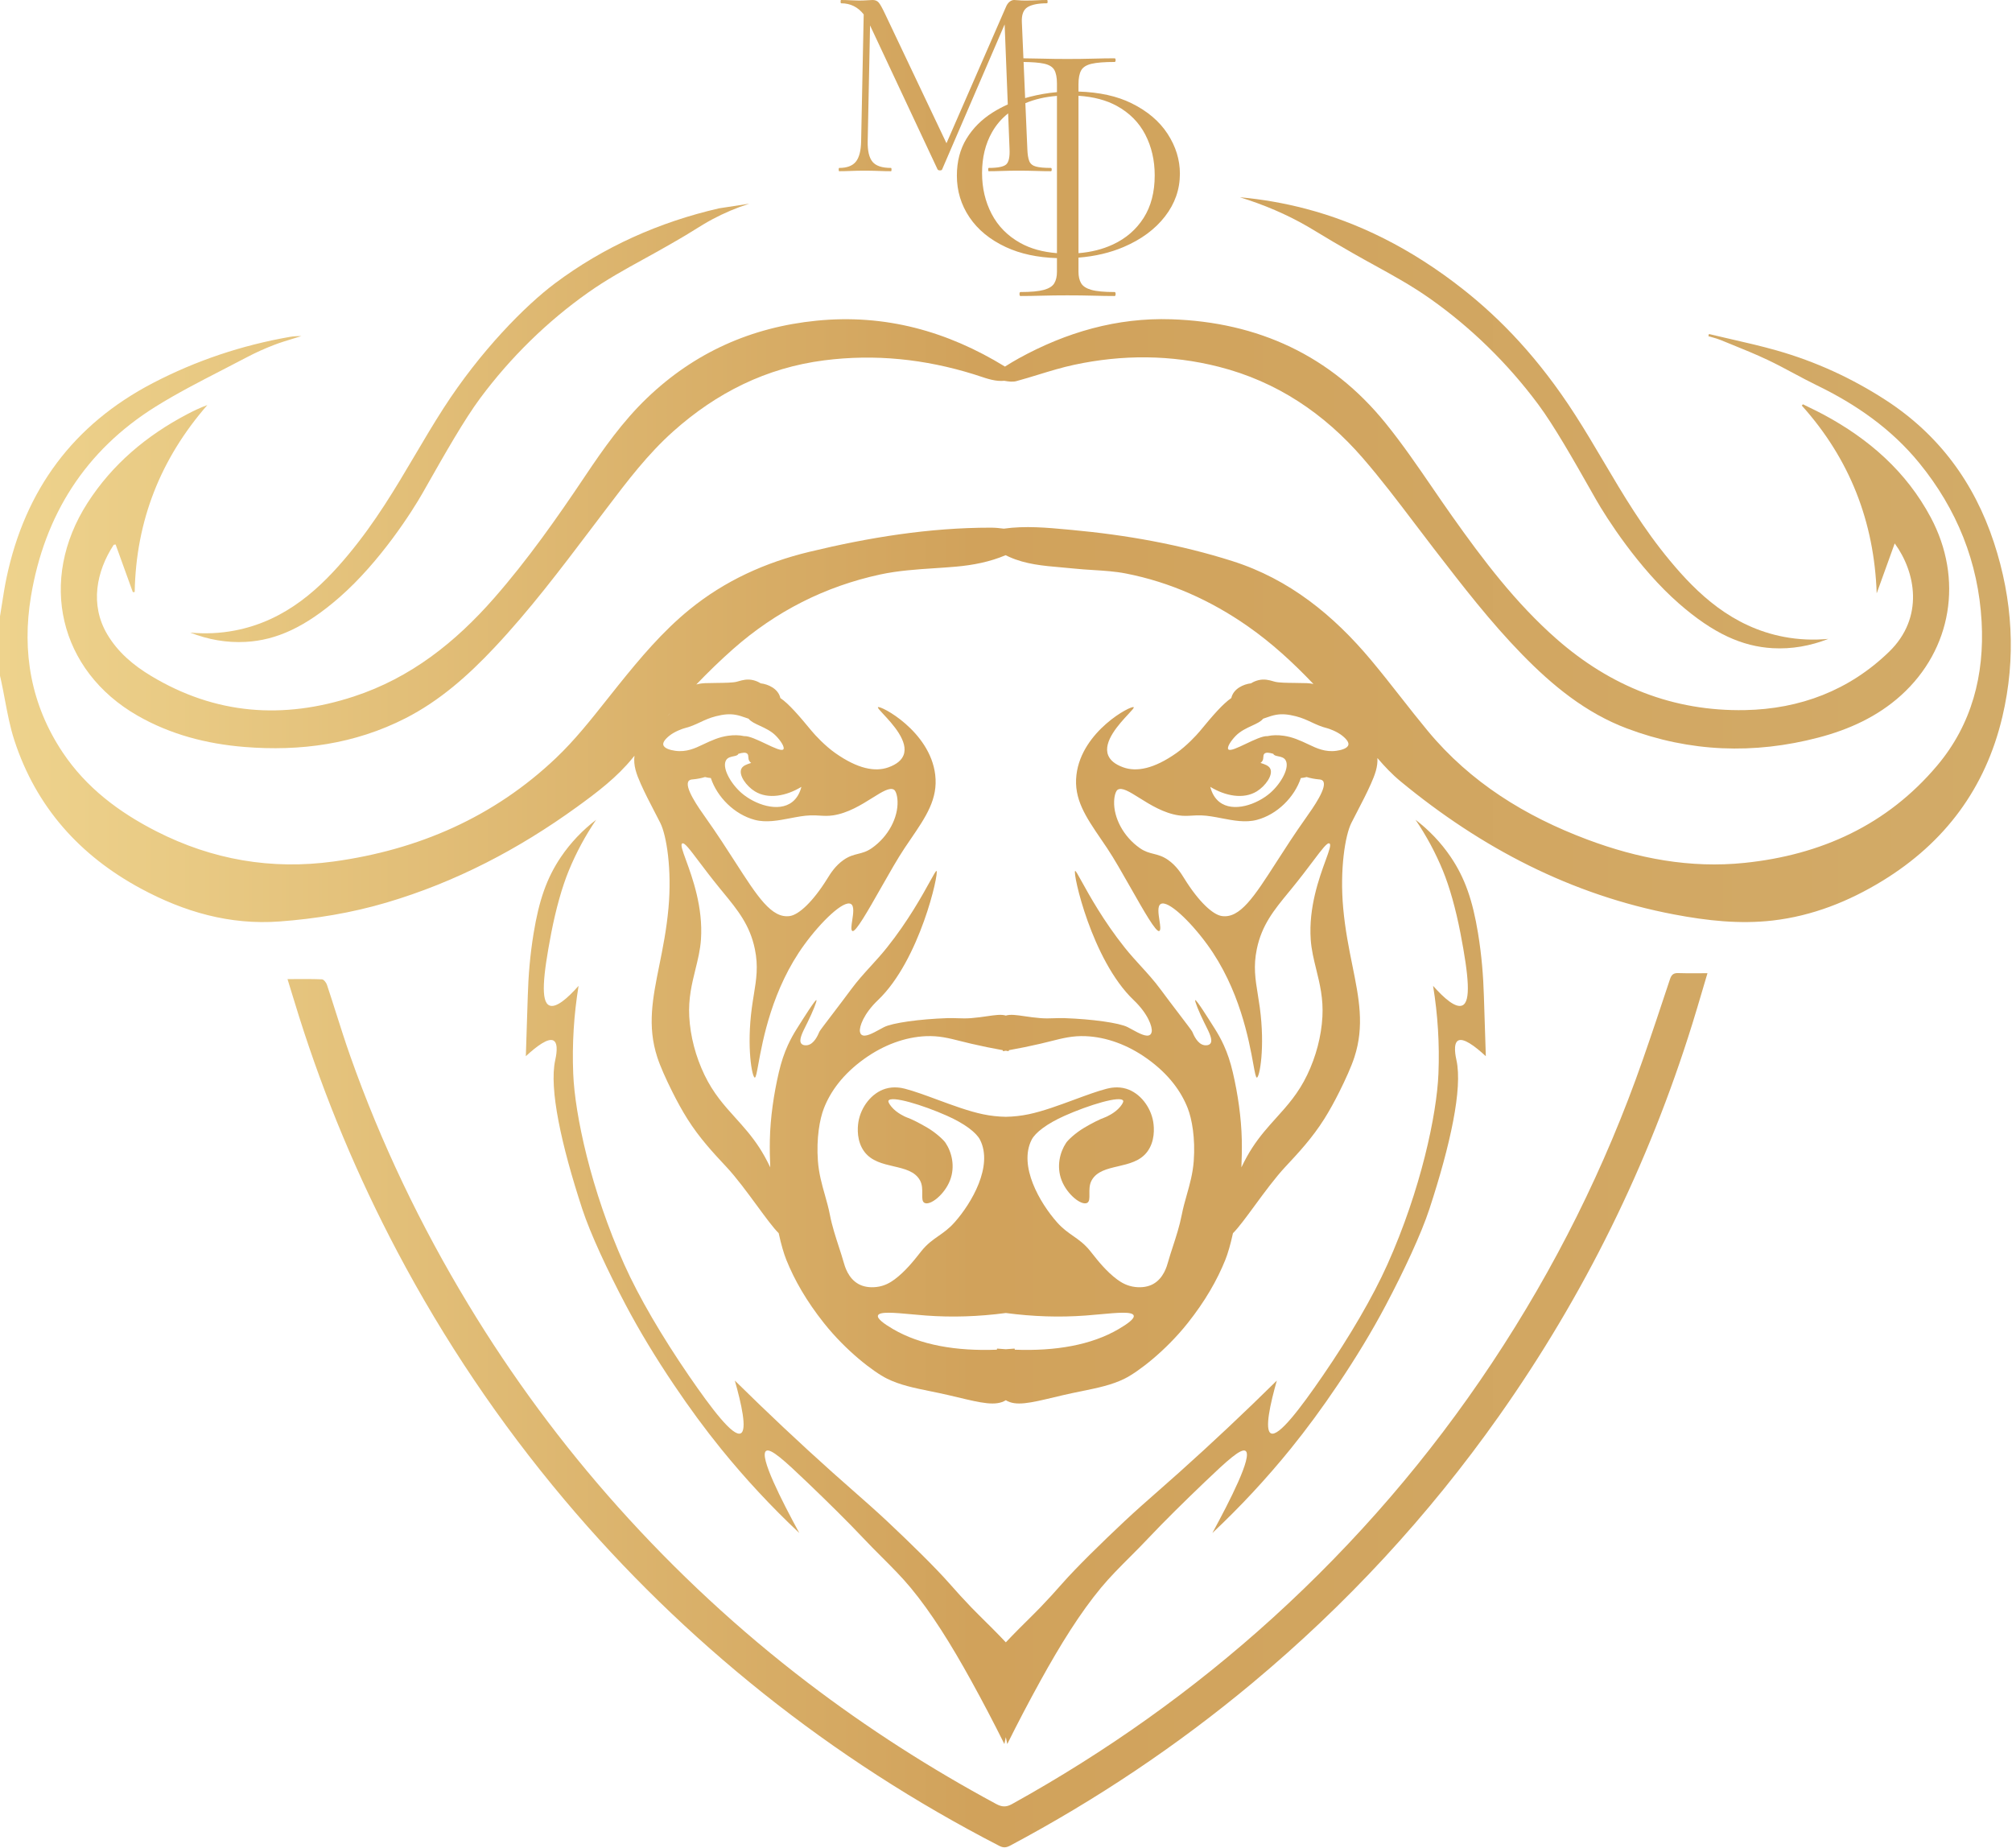
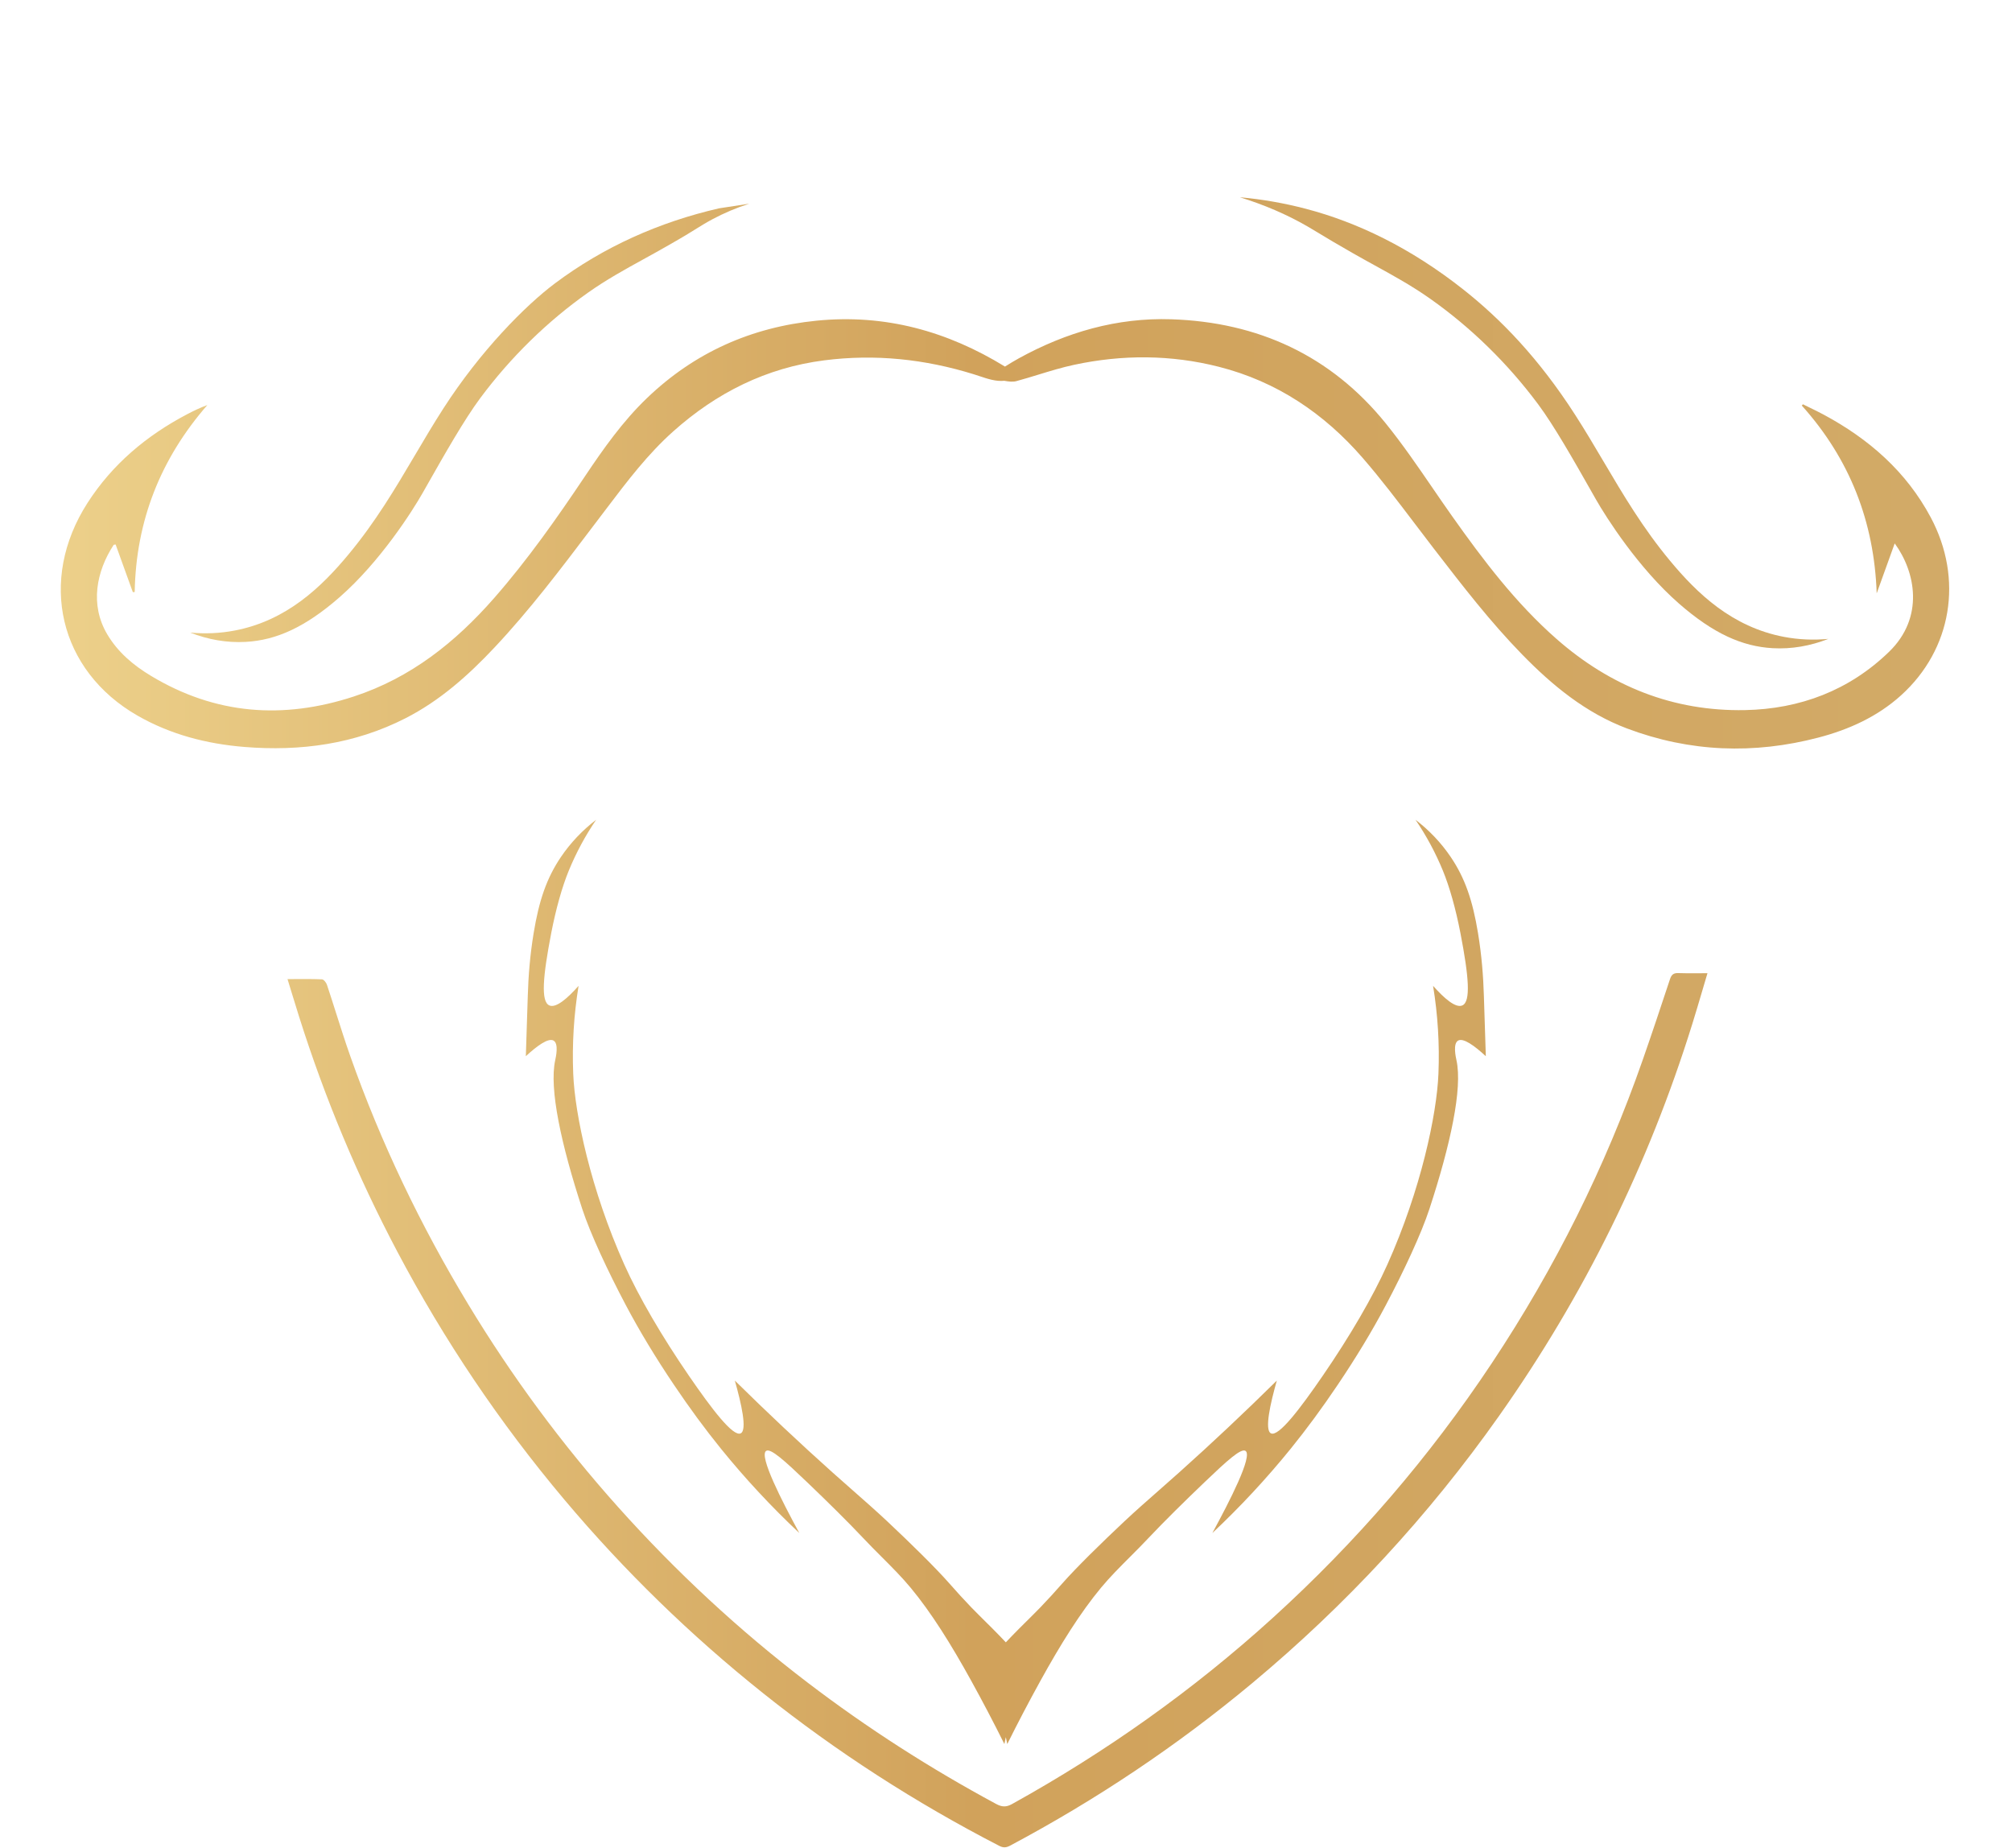
<svg xmlns="http://www.w3.org/2000/svg" width="749" height="688" viewBox="0 0 749 688" fill="none">
-   <path fill-rule="evenodd" clip-rule="evenodd" d="M380.986 21.708L380.405 8.26C380.269 5.474 380.983 3.606 382.546 2.651C384.107 1.701 386.521 1.223 389.785 1.223C389.918 1.223 389.987 1.019 389.987 0.613C389.987 0.204 389.918 0 389.785 0C388.491 0 387.27 0.034 386.115 0.103C384.956 0.17 383.464 0.204 381.63 0.204C380.678 0.204 379.863 0.17 379.181 0.103C378.502 0.034 377.96 0 377.552 0C376.939 0 376.36 0.221 375.819 0.662C375.273 1.105 374.832 1.733 374.494 2.55L352.34 53.319L329.54 5.304C328.452 2.993 327.637 1.531 327.093 0.918C326.547 0.305 325.801 0 324.851 0C324.373 0 323.677 0.034 322.761 0.103C321.843 0.17 320.841 0.204 319.753 0.204C318.938 0.204 317.902 0.17 316.644 0.103C315.386 0.034 314.215 0 313.129 0C312.991 0 312.923 0.204 312.923 0.613C312.923 1.019 312.991 1.223 313.129 1.223C316.568 1.223 319.368 2.602 321.528 5.358L320.57 52.617C320.501 56.152 319.837 58.684 318.581 60.213C317.324 61.744 315.268 62.507 312.415 62.507C312.278 62.507 312.211 62.711 312.211 63.12C312.211 63.528 312.278 63.73 312.415 63.73C313.772 63.73 315.234 63.698 316.797 63.629C318.36 63.563 320.024 63.528 321.791 63.528C323.694 63.528 325.444 63.563 327.042 63.629C328.639 63.698 330.185 63.73 331.681 63.73C331.817 63.73 331.883 63.528 331.883 63.12C331.883 62.711 331.817 62.507 331.681 62.507C328.349 62.507 326.057 61.744 324.799 60.213C323.541 58.684 322.948 56.152 323.015 52.617L323.893 9.466L349.01 63.017C349.146 63.29 349.451 63.425 349.926 63.425C350.401 63.425 350.674 63.29 350.741 63.017L373.994 9.076L375.166 38.874C373.192 39.757 371.315 40.759 369.534 41.881C365.422 44.474 362.173 47.725 359.789 51.631C357.404 55.54 356.211 60.126 356.211 65.391C356.211 71.067 357.772 76.231 360.9 80.878C364.024 85.526 368.548 89.228 374.471 91.984C379.826 94.478 386.159 95.844 393.468 96.081V101.178C393.468 102.906 393.137 104.323 392.481 105.435C391.821 106.546 390.525 107.368 388.594 107.903C386.661 108.438 383.763 108.705 379.897 108.705C379.652 108.705 379.528 108.952 379.528 109.447C379.528 109.939 379.652 110.186 379.897 110.186C382.282 110.186 384.956 110.143 387.915 110.062C390.875 109.98 394.004 109.939 397.293 109.939C400.826 109.939 404.055 109.98 406.977 110.062C409.894 110.143 412.547 110.186 414.934 110.186C415.179 110.186 415.304 109.939 415.304 109.447C415.304 108.952 415.179 108.705 414.934 108.705C411.066 108.705 408.187 108.438 406.297 107.903C404.403 107.368 403.133 106.546 402.472 105.435C401.812 104.323 401.486 102.906 401.486 101.178V95.898C407.673 95.404 413.287 94.08 418.327 91.922C424.865 89.127 429.984 85.341 433.686 80.57C437.384 75.799 439.237 70.493 439.237 64.649C439.237 59.468 437.713 54.532 434.673 49.842C431.629 45.151 427.148 41.348 421.225 38.428C415.837 35.771 409.257 34.322 401.486 34.082V31.331C401.486 29.11 401.812 27.403 402.472 26.209C403.133 25.018 404.425 24.195 406.36 23.741C408.29 23.29 411.15 23.064 414.934 23.064C415.179 23.064 415.304 22.838 415.304 22.385C415.304 21.933 415.179 21.705 414.934 21.705C412.631 21.705 410 21.748 407.037 21.828C404.076 21.912 400.826 21.953 397.293 21.953C394.004 21.953 390.875 21.912 387.915 21.828C385.398 21.76 383.088 21.719 380.986 21.708ZM391.213 62.507C391.415 62.507 391.516 62.711 391.516 63.12C391.516 63.528 391.415 63.73 391.213 63.73C389.579 63.73 387.728 63.698 385.657 63.629C383.582 63.563 381.424 63.528 379.181 63.528C377.008 63.528 374.987 63.563 373.116 63.629C371.248 63.698 369.566 63.73 368.07 63.73C367.935 63.73 367.868 63.528 367.868 63.12C367.868 62.711 367.935 62.507 368.07 62.507C371.469 62.507 373.643 62.066 374.595 61.183C375.546 60.299 375.954 58.394 375.819 55.472L375.297 42.2C372.835 44.155 370.832 46.497 369.287 49.225C366.821 53.586 365.587 58.647 365.587 64.404C365.587 69.999 366.778 75.077 369.165 79.644C371.549 84.21 375.105 87.809 379.837 90.441C383.628 92.554 388.171 93.817 393.468 94.235V35.692C389.059 36.043 385.139 36.951 381.708 38.414L382.445 55.472C382.512 57.444 382.75 58.938 383.159 59.957C383.565 60.978 384.397 61.658 385.657 61.997C386.913 62.339 388.764 62.507 391.213 62.507ZM381.625 36.51C382.215 36.338 382.811 36.175 383.415 36.02C386.722 35.174 390.073 34.599 393.468 34.297V31.084C393.468 28.863 393.137 27.177 392.481 26.025C391.821 24.874 390.525 24.094 388.594 23.681C386.858 23.31 384.342 23.108 381.045 23.07L381.625 36.51ZM401.486 35.646V94.236C406.22 93.857 410.497 92.777 414.317 90.998C419.169 88.736 422.971 85.444 425.727 81.125C428.483 76.805 429.859 71.521 429.859 65.266C429.859 59.674 428.687 54.613 426.346 50.087C424 45.564 420.464 42.006 415.736 39.415C411.837 37.278 407.087 36.021 401.486 35.646Z" fill="url(#paint0_linear_1038_376)" />
  <path d="M673.599 151.677C672.788 151.283 671.978 150.889 671.171 150.488L670.748 150.957C688.604 170.846 697.705 194.159 698.631 220.864C700.265 216.336 701.898 211.807 703.561 207.197L705.337 202.271C713.109 212.889 716.429 229.818 703.241 242.613C688.391 257.018 670.034 263.922 649.622 264.322C622.913 264.844 599.527 255.457 579.5 237.885C564.291 224.538 552.171 208.518 540.546 192.099C538.063 188.591 535.63 185.043 533.196 181.494L533.196 181.493L533.194 181.49C527.615 173.353 522.036 165.216 515.849 157.57C495.413 132.314 468.272 119.895 436.015 118.842C415.822 118.184 396.96 123.656 379.318 133.354C377.573 134.314 375.871 135.351 374.113 136.452C352.693 123.3 329.489 116.821 303.984 119.367C279.676 121.792 258.494 131.23 240.806 148.22C231.826 156.843 224.694 166.937 217.81 177.214C207.296 192.909 196.45 208.342 183.978 222.588C169.54 239.076 152.91 252.303 131.745 259.246C105.38 267.895 80.156 266.005 56.199 251.572C49.661 247.635 43.899 242.809 39.932 236.124C33.392 225.106 35.873 212.672 42.297 202.847C42.36 202.75 42.545 202.732 42.747 202.712C42.845 202.702 42.947 202.692 43.041 202.673C45.177 208.588 47.297 214.459 49.417 220.329L49.444 220.404L50.142 220.384C50.617 193.87 59.768 170.756 77.189 150.774C74.495 151.765 72.051 152.934 69.651 154.197C54.563 162.134 41.852 172.76 32.572 187.21C14.089 215.998 21.962 249.633 51.219 266.392C63.492 273.42 76.916 276.893 90.928 278.034C111.86 279.739 132.074 276.987 150.979 267.338C163.768 260.811 174.333 251.394 184.083 241.02C197.142 227.13 208.622 211.958 220.1 196.789L220.101 196.788C221.571 194.846 223.041 192.903 224.514 190.964C224.999 190.325 225.484 189.685 225.969 189.046L225.97 189.044C233.576 179.013 241.172 168.996 250.649 160.55C266.783 146.168 285.29 136.889 306.846 134.128C325.794 131.703 344.344 133.666 362.567 139.334C363.263 139.549 363.96 139.783 364.659 140.016C367.683 141.028 370.745 142.053 373.885 141.744C373.92 141.75 373.955 141.757 373.99 141.763C375.42 142.019 377.013 142.23 378.372 141.862C381.108 141.121 383.823 140.289 386.537 139.458L386.538 139.458C390.962 138.103 395.384 136.749 399.891 135.786C417.856 131.942 435.895 131.994 453.757 136.536C475.268 142.006 492.936 153.898 507.296 170.47C514.148 178.375 520.482 186.732 526.814 195.088L526.818 195.093L526.819 195.094L526.828 195.106C529.101 198.104 531.372 201.102 533.668 204.079L534.135 204.684L534.136 204.686C544.463 218.078 554.79 231.47 566.628 243.602C577.932 255.186 590.303 265.358 605.654 271.148C629.038 279.967 652.916 280.849 677.015 274.526C688.331 271.554 698.909 266.764 707.689 258.833C726.635 241.721 730.963 215.484 718.753 192.598C709.633 175.507 695.707 163.371 678.849 154.319C677.124 153.393 675.361 152.535 673.599 151.677Z" fill="url(#paint1_linear_1038_376)" />
-   <path fill-rule="evenodd" clip-rule="evenodd" d="M392.399 520.11C383.608 522.205 378.123 523.512 374.435 521.204C370.747 523.512 365.267 522.206 356.484 520.112C355.407 519.855 354.28 519.586 353.101 519.311C350.726 518.757 348.447 518.293 346.255 517.846C340.29 516.63 334.979 515.548 330.187 513.162C325.237 510.701 315.008 502.922 306.713 492.477C300.235 484.32 295.778 476.526 292.74 468.995C291.79 466.638 290.789 463.21 289.877 459.027C287.864 457.035 285.007 453.145 281.814 448.796L281.813 448.795C278.192 443.865 274.139 438.345 270.391 434.332L270.159 434.084C265.581 429.186 260.369 423.609 255.859 416.442C254 413.486 252.073 409.994 250.269 406.378C247.986 401.801 245.834 397.073 244.682 393.521C240.892 381.853 242.96 371.61 245.426 359.393C246.724 352.966 248.131 345.994 248.855 337.98C250.149 323.667 248.147 310.959 245.8 306.304C245.11 304.937 244.381 303.533 243.64 302.105L243.639 302.103L243.638 302.102C241.889 298.732 240.071 295.23 238.533 291.768C236.896 288.082 235.744 284.944 236.191 281.305L235.603 282.031C229.723 289.309 222.295 294.929 214.789 300.362C193.076 316.081 169.609 328.379 143.809 335.988C130.832 339.815 117.566 342.001 104.073 343.001C85.538 344.375 68.51 339.421 52.432 330.748C29.644 318.457 13.431 300.334 5.347 275.571C3.754 270.687 2.793 265.598 1.832 260.508C1.392 258.175 0.951 255.84 0.449 253.527C0.347 253.055 0.239 252.586 0.132 252.116C0.088 251.924 0.044 251.732 0 251.54V229.393C0.254 227.879 0.49 226.361 0.727 224.843C1.243 221.538 1.758 218.233 2.449 214.967C9.35 182.355 27.247 158.009 57.005 142.537C73.055 134.193 89.982 128.545 107.773 125.421C109.207 125.17 110.671 125.086 112.172 125.114C111.126 125.447 110.075 125.766 109.023 126.084C106.652 126.803 104.281 127.521 101.977 128.412C98.545 129.741 95.159 131.25 91.906 132.97C88.821 134.601 85.715 136.2 82.608 137.798L82.606 137.799C74.262 142.092 65.914 146.387 57.977 151.333C31.76 167.667 16.561 191.727 11.528 221.973C8.084 242.669 11.513 262.37 23.343 280.084C32.099 293.199 44.335 302.368 58.228 309.448C79.034 320.05 101.069 323.849 124.197 320.68C155.763 316.352 183.87 304.138 207.041 282.092C213.96 275.509 219.963 267.935 225.945 260.39C227.334 258.637 228.723 256.885 230.121 255.148C238.265 245.03 246.553 235.127 256.688 226.873C269.864 216.147 284.841 209.374 301.29 205.408C323.485 200.056 345.89 196.408 368.772 196.412C370.406 196.412 372.045 196.558 373.682 196.782C381.694 195.654 389.746 196.401 397.76 197.145L399.004 197.26C419.308 199.13 439.314 202.678 458.782 208.859C479.964 215.584 496.437 229.024 510.442 245.762C514.193 250.244 517.805 254.843 521.416 259.441C524.75 263.686 528.084 267.931 531.527 272.084C547.401 291.23 567.819 303.842 590.861 312.489C609.747 319.578 629.247 323.282 649.446 321.19C677.871 318.247 702.47 307.106 721.125 284.989C734.072 269.638 738.779 251.223 737.691 231.445C736.472 209.274 728.485 189.494 714.458 172.322C704.138 159.689 691.019 150.543 676.388 143.443C673.463 142.024 670.593 140.488 667.723 138.951C664.542 137.248 661.36 135.545 658.102 134.001C653.664 131.895 649.103 130.045 644.544 128.196C643.232 127.664 641.92 127.132 640.612 126.594C639.592 126.173 638.522 125.87 637.452 125.566C636.959 125.427 636.467 125.287 635.979 125.136C636.043 124.87 636.108 124.601 636.17 124.334C638.799 124.965 641.436 125.567 644.073 126.17C649.913 127.504 655.753 128.838 661.506 130.479C675.863 134.57 689.34 140.739 701.893 148.861C721.712 161.686 734.915 179.604 742.249 201.863C749.273 223.187 750.593 244.898 745.409 266.828C739.127 293.408 723.998 313.652 700.784 327.87C688.209 335.572 674.672 340.932 659.945 342.641C647.64 344.068 635.402 342.695 623.302 340.403C584.858 333.121 551.38 315.59 521.401 290.86C518.212 288.23 515.416 285.261 512.765 282.165C512.947 285.448 511.852 288.376 510.345 291.768C508.818 295.209 507.013 298.687 505.274 302.038L505.272 302.041L505.271 302.043L505.27 302.044C504.519 303.492 503.779 304.917 503.08 306.304C500.732 310.959 498.731 323.665 500.023 337.978C500.746 345.994 502.154 352.968 503.452 359.396C505.919 371.611 507.986 381.853 504.198 393.519C503.044 397.071 500.891 401.801 498.608 406.378C496.804 409.994 494.88 413.486 493.02 416.442C488.514 423.601 483.308 429.174 478.736 434.068L478.488 434.332C474.739 438.346 470.683 443.868 467.061 448.8C463.864 453.154 461.004 457.048 458.992 459.037C458.08 463.215 457.081 466.641 456.131 468.996C453.091 476.527 448.636 484.319 442.158 492.476C433.863 502.921 423.633 510.699 418.684 513.161C413.892 515.545 408.586 516.628 402.625 517.844C400.431 518.291 398.148 518.757 395.769 519.312C394.595 519.586 393.472 519.854 392.399 520.11ZM355.825 210.929C362.274 210.362 368.511 209.135 374.356 206.664C374.813 206.887 375.273 207.103 375.736 207.311C381.834 210.046 388.382 210.612 394.915 211.178L394.92 211.178C396.517 211.316 398.112 211.454 399.7 211.624C402.088 211.879 404.494 212.029 406.899 212.179C411.026 212.436 415.149 212.693 419.171 213.48C435.637 216.705 450.741 223.509 464.454 233.075C473.461 239.356 481.452 246.727 488.952 254.608C487.849 254.366 486.924 254.307 486.452 254.289C485.027 254.238 483.534 254.222 482.09 254.207C478.943 254.173 476.03 254.142 474.575 253.752C474.379 253.699 474.175 253.641 473.966 253.581C472.479 253.155 470.659 252.635 468.429 253.193C467.506 253.423 466.49 253.839 465.724 254.351C462.926 254.663 459.153 256.349 458.379 259.826C455.187 262.017 451.487 266.315 446.632 272.201C445.413 273.678 441.738 277.627 437.957 280.293C429.606 286.174 423.124 287.421 418.127 285.619C415.005 284.492 413.262 282.942 412.539 281.145C410.495 276.061 416.686 269.422 420.049 265.815C421.354 264.416 422.233 263.473 422.04 263.255C421.271 262.386 402.664 272.093 400.727 288.405C399.662 297.395 404.164 303.994 409.914 312.422L409.914 312.423L409.925 312.438C410.646 313.494 411.386 314.579 412.137 315.702C414.688 319.511 417.896 325.161 420.98 330.591C425.817 339.109 430.346 347.084 431.541 346.556C432.185 346.273 431.922 344.551 431.624 342.597C431.245 340.114 430.808 337.256 432.1 336.494C434.757 334.927 443.093 342.908 449.427 351.59C461.47 368.101 464.952 387.214 466.57 396.095C467.148 399.267 467.488 401.134 467.895 401.111C468.902 401.05 470.991 389.909 468.988 375.07C468.755 373.348 468.494 371.741 468.244 370.2C467.318 364.506 466.538 359.703 467.87 353.267C469.725 344.291 474.301 338.722 479.666 332.192C480.016 331.767 480.369 331.337 480.724 330.902C484.045 326.844 486.697 323.324 488.782 320.558C492.194 316.031 494.087 313.519 494.904 313.958C495.631 314.349 494.802 316.624 493.488 320.23C491.104 326.769 487.125 337.685 487.936 349.691C488.195 353.539 489.083 357.143 489.995 360.846C491.306 366.166 492.668 371.692 492.291 378.45C491.883 385.764 489.924 393.233 486.633 400.094C483.329 406.981 479.274 411.475 475.12 416.078C472.1 419.425 469.027 422.83 466.154 427.255C464.952 429.106 463.528 431.592 462.128 434.534C462.291 431.175 462.35 427.732 462.277 424.269C462.105 416.011 460.8 407.127 458.923 399.11C458.042 395.339 456.969 392.11 455.572 389.048C454.518 386.743 453.432 384.825 452.218 382.897L452.072 382.665C449.484 378.561 445.368 372.033 444.953 372.276C444.628 372.465 446.41 376.853 448.305 380.661C448.354 380.761 448.404 380.861 448.454 380.96L448.565 381.181L448.745 381.538L448.748 381.544C450.207 384.438 451.622 387.246 450.541 388.489C449.917 389.207 448.76 389.123 448.305 389.048C445.783 388.631 444.361 385.262 443.878 384.119L443.835 384.017C443.688 383.671 441.544 380.855 438.896 377.379L438.892 377.373C436.688 374.478 434.135 371.127 432.098 368.363C429.669 365.068 427.204 362.365 424.704 359.625C422.719 357.449 420.712 355.249 418.684 352.709C410.835 342.877 405.482 333.189 402.627 328.023C401.251 325.532 400.455 324.093 400.241 324.195C399.222 324.681 406.414 357.407 422.038 372.276C427.349 377.331 429.056 382.241 428.744 384.017C428.641 384.598 428.428 384.927 428.185 385.135C426.916 386.213 424.057 384.648 421.439 383.216L421.437 383.215L421.433 383.213C420.872 382.906 420.323 382.605 419.802 382.338C416.644 380.717 406.436 379.339 396.328 378.984C394.926 378.935 393.646 378.977 392.381 379.018H392.38C390.764 379.072 389.173 379.124 387.387 378.984C385.152 378.809 383.173 378.522 381.432 378.27L381.431 378.27C378.414 377.833 376.111 377.499 374.434 378.032C372.756 377.501 370.456 377.834 367.441 378.271C365.7 378.523 363.72 378.81 361.484 378.985C359.697 379.125 358.105 379.073 356.489 379.02C355.225 378.978 353.944 378.936 352.542 378.985C342.435 379.338 332.227 380.718 329.069 382.339C328.548 382.606 327.999 382.907 327.438 383.214L327.436 383.215C324.816 384.648 321.953 386.214 320.684 385.134C320.441 384.928 320.228 384.597 320.127 384.016C319.813 382.242 321.522 377.33 326.833 372.275C342.457 357.408 349.646 324.683 348.629 324.195C348.415 324.092 347.619 325.533 346.242 328.025C343.387 333.191 338.035 342.878 330.187 352.708C328.157 355.25 326.149 357.451 324.164 359.628C321.665 362.367 319.201 365.069 316.773 368.362C314.728 371.138 312.163 374.506 309.952 377.408C307.315 380.871 305.182 383.671 305.036 384.016L304.992 384.119C304.509 385.264 303.087 388.633 300.564 389.047C300.11 389.122 298.954 389.206 298.33 388.488C297.25 387.248 298.661 384.444 300.117 381.553C300.266 381.257 300.416 380.959 300.564 380.662C302.458 376.854 304.243 372.464 303.918 372.275C303.499 372.032 299.309 378.683 296.728 382.779L296.653 382.898C295.438 384.827 294.353 386.742 293.299 389.047C291.9 392.111 290.829 395.34 289.945 399.111C288.07 407.126 286.765 416.012 286.593 424.271C286.521 427.727 286.579 431.164 286.741 434.518C285.344 431.583 283.923 429.104 282.724 427.257C279.85 422.831 276.777 419.426 273.757 416.077C269.604 411.475 265.549 406.981 262.245 400.096C258.953 393.233 256.995 385.764 256.588 378.452C256.21 371.69 257.573 366.161 258.884 360.839C259.797 357.138 260.684 353.537 260.944 349.691C261.755 337.683 257.774 326.765 255.39 320.226C254.076 316.622 253.247 314.349 253.974 313.958C254.791 313.519 256.683 316.03 260.095 320.557L260.097 320.56C262.182 323.326 264.835 326.846 268.155 330.904C268.51 331.337 268.861 331.765 269.21 332.189C274.576 338.721 279.153 344.29 281.01 353.266C282.339 359.699 281.56 364.5 280.637 370.192L280.637 370.193L280.636 370.195L280.636 370.198C280.385 371.74 280.125 373.348 279.892 375.072C277.888 389.909 279.976 401.05 280.982 401.11C281.39 401.134 281.731 399.266 282.309 396.091C283.928 387.208 287.411 368.098 299.453 351.589C305.785 342.908 314.12 334.929 316.778 336.494C318.069 337.256 317.633 340.113 317.254 342.596C316.956 344.551 316.693 346.274 317.337 346.558C318.531 347.085 323.059 339.111 327.896 330.594C330.98 325.163 334.19 319.511 336.74 315.702C337.491 314.58 338.232 313.495 338.952 312.439L338.957 312.432L338.963 312.422L338.967 312.417C344.716 303.992 349.218 297.394 348.15 288.405C346.215 272.093 327.607 262.388 326.837 263.257C326.645 263.474 327.522 264.414 328.824 265.811L328.826 265.812C332.188 269.417 338.384 276.061 336.34 281.147C335.616 282.944 333.874 284.492 330.75 285.619C325.754 287.421 319.272 286.176 310.923 280.293C307.139 277.629 303.467 273.68 302.248 272.201C297.392 266.316 293.693 262.018 290.501 259.827C289.727 256.35 285.952 254.662 283.155 254.353C282.39 253.839 281.373 253.423 280.451 253.193C278.218 252.637 276.4 253.156 274.912 253.581C274.702 253.641 274.499 253.699 274.302 253.752C272.846 254.142 269.929 254.174 266.779 254.208C265.337 254.224 263.847 254.24 262.426 254.291C261.857 254.311 260.622 254.394 259.212 254.787C263.599 250.214 268.149 245.791 272.925 241.575C288.782 227.581 307.119 218.278 327.673 213.838C334.291 212.41 341.124 211.958 347.951 211.506C350.581 211.332 353.21 211.158 355.825 210.929ZM375.457 391.285C375.115 391.227 374.773 391.169 374.433 391.11C374.094 391.169 373.754 391.227 373.414 391.284C373.397 391.24 373.38 391.195 373.364 391.151C373.333 391.069 373.303 390.988 373.273 390.906C369.277 390.194 365.387 389.398 361.484 388.488C360.112 388.169 358.843 387.849 357.637 387.545L357.635 387.544C353.122 386.406 349.499 385.493 344.716 385.693C337.009 386.016 329.041 388.905 321.802 394.08C313.645 399.913 309.102 406.411 306.713 412.529C305.15 416.531 303.86 423.692 304.477 432.097C304.823 436.803 305.948 440.786 307.068 444.749C307.759 447.193 308.447 449.629 308.949 452.223C309.738 456.307 311.074 460.406 312.282 464.113C312.915 466.053 313.512 467.887 313.978 469.554L313.99 469.596C314.5 471.423 315.721 475.799 319.568 477.941C321.41 478.969 323.739 479.356 326.274 479.059C329.297 478.706 331.425 477.41 332.98 476.264C336.975 473.319 340.242 469.179 342.254 466.629L342.258 466.624C342.545 466.262 342.806 465.931 343.039 465.641C345.169 463.003 347.253 461.546 349.372 460.065C351.31 458.711 353.277 457.336 355.335 455.018C361.818 447.723 369.755 433.976 364.838 424.271C363.492 421.615 359.186 418.281 352.542 415.324C343.581 411.336 331.687 407.696 330.746 409.734C330.593 410.063 330.956 410.867 331.864 411.97C333.807 414.335 337.019 415.731 337.452 415.883C339.522 416.612 342.453 418.126 345.275 419.796C348.492 421.699 351.263 424.314 351.983 425.389C354.295 428.837 355.666 434.171 353.66 439.364C351.616 444.65 346.284 448.862 344.157 447.751C343.281 447.292 343.299 446.001 343.321 444.428C343.343 442.839 343.37 440.962 342.483 439.364C340.608 435.987 336.73 435.085 332.667 434.139C328.637 433.201 324.425 432.221 321.802 428.743C318.912 424.911 319.164 419.966 319.568 417.56C320.486 412.067 324.436 406.843 329.628 405.26C332.754 404.308 335.68 404.946 336.893 405.26C340.375 406.163 344.561 407.71 348.944 409.329C354.652 411.438 360.695 413.671 365.954 414.765C368.714 415.339 371.533 415.653 374.421 415.707C377.318 415.655 380.146 415.341 382.915 414.764C388.175 413.67 394.217 411.438 399.926 409.329C404.308 407.71 408.495 406.164 411.978 405.261C413.191 404.947 416.117 404.309 419.243 405.261C424.433 406.841 428.383 412.066 429.303 417.561C429.705 419.965 429.957 424.91 427.067 428.741C424.444 432.219 420.233 433.2 416.204 434.138C412.14 435.084 408.262 435.986 406.388 439.365C405.502 440.962 405.527 442.838 405.549 444.426C405.571 446 405.589 447.292 404.711 447.75C402.587 448.861 397.255 444.649 395.21 439.365C393.202 434.172 394.574 428.838 396.887 425.387C397.608 424.312 400.379 421.7 403.593 419.797C406.416 418.127 409.347 416.611 411.419 415.882C411.851 415.732 415.064 414.336 417.007 411.969C417.914 410.866 418.278 410.062 418.125 409.733C417.181 407.697 405.287 411.337 396.328 415.323C389.685 418.282 385.378 421.614 384.033 424.269C379.113 433.974 387.053 447.722 393.533 455.019C395.592 457.336 397.558 458.71 399.495 460.064C401.615 461.545 403.699 463.002 405.829 465.642C406.066 465.935 406.331 466.27 406.622 466.638C408.636 469.188 411.9 473.321 415.889 476.263C417.446 477.411 419.574 478.705 422.597 479.058C425.132 479.354 427.458 478.967 429.303 477.94C433.154 475.795 434.374 471.412 434.881 469.59L434.891 469.555C435.357 467.884 435.956 466.046 436.59 464.101C437.798 460.397 439.132 456.303 439.922 452.224C440.424 449.629 441.112 447.192 441.803 444.747C442.923 440.784 444.048 436.801 444.394 432.095C445.011 423.691 443.719 416.529 442.158 412.528C439.769 406.411 435.226 399.914 427.067 394.079C419.828 388.904 411.862 386.014 404.152 385.694C399.365 385.494 395.74 386.408 391.221 387.548L391.219 387.549L391.212 387.55C390.013 387.853 388.75 388.171 387.387 388.489C383.483 389.397 379.593 390.194 375.598 390.905C375.552 391.032 375.505 391.158 375.457 391.285ZM344.716 489.682C354.45 490.409 364.348 490.076 374.431 488.737C384.518 490.077 394.416 490.41 404.152 489.681C405.933 489.548 407.729 489.382 409.46 489.223L409.462 489.223L409.465 489.222L409.468 489.222C415.967 488.624 421.554 488.109 422.038 489.681C422.397 490.851 419.8 492.749 416.448 494.712C406.26 500.68 392.964 502.969 377.796 502.399C377.762 502.259 377.727 502.119 377.691 501.98C376.596 502.076 375.508 502.159 374.43 502.228C373.354 502.159 372.27 502.077 371.178 501.981C371.156 502.065 371.135 502.148 371.114 502.232C371.1 502.288 371.087 502.343 371.073 502.399C355.906 502.97 342.61 500.682 332.421 494.713C329.069 492.75 326.474 490.85 326.833 489.682C327.315 488.109 332.897 488.624 339.393 489.222C341.129 489.382 342.93 489.548 344.716 489.682ZM262.454 289.237C261.159 289.643 259.525 289.961 258.095 290.091L257.995 290.1C257.399 290.154 256.815 290.206 256.418 290.65C254.483 292.812 260.134 300.775 262.645 304.313L262.686 304.371C266.953 310.384 270.536 315.956 273.682 320.848C282.008 333.795 287.271 341.98 294.05 340.975C297.354 340.487 302.609 335.703 307.991 327.032L308.069 326.905C309.169 325.13 310.969 322.226 314.088 320.06C316.077 318.679 317.758 318.254 319.42 317.833C321.056 317.42 322.672 317.011 324.543 315.702C330.763 311.352 334.343 304.302 334.128 298.272C334.04 295.842 333.376 294.318 332.812 293.961C331.216 292.951 328.404 294.712 324.745 297.003C320.716 299.526 315.66 302.692 310.072 303.509C308.231 303.779 306.706 303.689 305.113 303.595H305.112C304.041 303.532 302.939 303.467 301.689 303.509C299.258 303.59 296.712 304.08 294.129 304.577C289.727 305.425 285.222 306.292 281.01 305.186C273.393 303.186 266.951 296.676 264.624 289.613C263.933 289.574 263.197 289.422 262.454 289.237ZM274.86 280.592C274.674 281.169 273.923 281.327 273.062 281.509C272.099 281.712 270.998 281.944 270.391 282.824C268.54 285.505 271.911 291.566 275.979 295.124C280.909 299.435 289.804 302.597 294.981 298.478C296.606 297.186 297.722 295.285 298.335 292.886C292.758 296.296 285.981 297.627 281.01 294.565C277.822 292.6 274.906 288.539 275.979 286.178C276.526 284.974 278.141 284.462 279.495 284.033L279.637 283.988C279.376 283.803 279.125 283.554 278.925 283.225C278.643 282.762 278.614 282.273 278.587 281.821C278.558 281.347 278.532 280.913 278.222 280.589C277.631 279.972 276.412 280.135 274.87 280.589L274.86 280.592ZM277.03 274.006C278.829 273.892 282.095 275.447 285.095 276.875C288.199 278.352 291.017 279.693 291.629 278.911C292.199 278.18 290.705 275.787 288.834 273.878C287.102 272.111 284.838 271.064 282.837 270.139C281.052 269.314 279.477 268.586 278.677 267.529C278.316 267.411 277.938 267.278 277.546 267.141C276.37 266.727 275.075 266.271 273.752 266.055C271.512 265.687 269.381 265.881 266.485 266.614C264.162 267.201 262.403 268.023 260.646 268.844C258.871 269.673 257.098 270.502 254.748 271.086C254.292 271.2 251.231 272.206 249.16 273.881C247.38 275.322 246.75 276.442 246.924 277.235C247.221 278.583 249.524 279.211 251.396 279.471C255.531 280.049 258.84 278.482 261.456 277.235C265.068 275.515 267.723 274.35 270.957 273.881C273.18 273.559 275.193 273.601 277.03 274.006ZM249.635 265.258C249.256 265.74 248.855 266.195 248.438 266.63C248.836 266.172 249.235 265.714 249.635 265.258ZM470.204 267.528C469.405 268.585 467.83 269.313 466.044 270.138C464.044 271.063 461.779 272.109 460.046 273.878C458.173 275.785 456.681 278.18 457.251 278.909C457.862 279.691 460.68 278.35 463.784 276.874C466.785 275.446 470.053 273.891 471.85 274.006C473.687 273.601 475.701 273.559 477.925 273.881C481.157 274.348 483.812 275.515 487.426 277.235C490.043 278.482 493.352 280.047 497.486 279.471C499.359 279.209 501.659 278.583 501.956 277.235C502.132 276.442 501.502 275.322 499.722 273.881C497.652 272.206 494.588 271.198 494.132 271.084C491.781 270.5 490.008 269.671 488.231 268.842C486.475 268.021 484.716 267.2 482.395 266.612C479.501 265.881 477.369 265.687 475.13 266.053C473.811 266.268 472.522 266.722 471.349 267.134C470.953 267.274 470.57 267.409 470.204 267.528ZM469.244 283.988L469.384 284.032C470.738 284.461 472.352 284.973 472.898 286.178C473.971 288.539 471.056 292.6 467.87 294.563C462.899 297.627 456.12 296.294 450.543 292.886C451.158 295.285 452.273 297.184 453.897 298.476C459.074 302.595 467.971 299.435 472.898 295.122C476.966 291.564 480.337 285.503 478.488 282.822C477.881 281.942 476.779 281.71 475.816 281.507C474.955 281.325 474.205 281.167 474.018 280.591L474.012 280.589C472.469 280.135 471.25 279.97 470.658 280.589C470.35 280.913 470.324 281.345 470.296 281.817C470.268 282.27 470.239 282.76 469.955 283.225C469.756 283.555 469.505 283.803 469.244 283.988ZM484.255 289.613C481.926 296.678 475.484 303.187 467.87 305.186C463.658 306.292 459.155 305.425 454.755 304.577C452.171 304.08 449.623 303.59 447.191 303.509C445.941 303.468 444.839 303.532 443.768 303.595H443.764C442.171 303.688 440.647 303.778 438.806 303.509C433.218 302.691 428.162 299.526 424.134 297.003C420.475 294.712 417.663 292.951 416.068 293.961C415.502 294.318 414.838 295.842 414.752 298.272C414.535 304.3 418.114 311.35 424.334 315.702C426.207 317.01 427.823 317.419 429.458 317.832C431.12 318.253 432.801 318.678 434.79 320.058C437.902 322.218 439.698 325.111 440.801 326.887L440.889 327.03C446.271 335.703 451.523 340.485 454.828 340.975C461.606 341.978 466.87 333.794 475.196 320.847C478.342 315.955 481.925 310.384 486.192 304.371L486.229 304.318C488.739 300.782 494.395 292.811 492.461 290.65C492.063 290.207 491.479 290.154 490.885 290.1L490.784 290.091C489.355 289.961 487.721 289.643 486.426 289.237C485.683 289.422 484.946 289.575 484.255 289.613Z" fill="url(#paint2_linear_1038_376)" />
  <path d="M110.476 364.44L110.486 364.44C113.758 364.422 116.813 364.406 119.862 364.544C120.52 364.574 121.434 365.731 121.703 366.541C122.872 370.051 123.994 373.577 125.115 377.103L125.115 377.104L125.118 377.112C126.823 382.475 128.529 387.837 130.404 393.141C141.82 425.445 156.567 456.179 174.298 485.496C190.565 512.393 209.158 537.576 230.117 560.994C251.595 584.99 275.097 606.825 300.725 626.369C322.898 643.279 346.292 658.268 370.836 671.491C372.95 672.63 374.549 672.74 376.721 671.536C411.729 652.134 444.158 629.149 473.798 602.231C504.921 573.967 532.153 542.368 555.399 507.349C578.819 472.07 597.588 434.468 611.546 394.487C615.022 384.532 618.359 374.526 621.668 364.514C622.21 362.869 622.941 362.145 624.749 362.215C627.186 362.31 629.627 362.292 632.222 362.273H632.247C633.344 362.265 634.47 362.256 635.635 362.256C635.017 364.326 634.419 366.353 633.83 368.35L633.825 368.369L633.82 368.386C632.539 372.728 631.3 376.927 629.999 381.108C613.683 433.555 589.693 482.239 558.009 527.105C531.755 564.279 501.088 597.402 466.12 626.549C438.181 649.836 408.104 669.928 376.003 687.018C374.547 687.792 373.461 687.839 371.986 687.08C340.818 671.011 311.483 652.126 284.071 630.254C257.058 608.7 232.411 584.719 210.158 558.293C186.072 529.685 165.303 498.839 147.834 465.759C133.094 437.842 120.968 408.845 111.441 378.755C110.467 375.674 109.522 372.584 108.521 369.313C108.041 367.741 107.547 366.127 107.031 364.451C108.211 364.451 109.356 364.445 110.476 364.44Z" fill="url(#paint3_linear_1038_376)" />
  <path d="M267.69 77.545C245.337 82.673 224.699 91.927 206.652 105.431C195.541 113.743 178.824 130.648 165.062 152.03C161.316 157.851 157.868 163.688 154.421 169.523L154.42 169.525C147.118 181.887 139.82 194.24 129.703 206.412C119.669 218.484 106.707 231.042 87.284 234.723C81.823 235.757 76.308 235.983 70.789 235.469C77.476 238.094 84.452 239.326 91.515 238.929C102.85 238.292 113.611 233.48 126.386 222.324C141.509 209.115 153.506 190.233 157.312 183.536C157.797 182.681 158.285 181.822 158.774 180.96C165.694 168.772 172.872 156.129 178.842 148.108C190.086 132.998 203.739 119.627 218.93 108.907C225.751 104.093 232.449 100.405 239.534 96.504C242.257 95.004 245.037 93.473 247.904 91.834C250.366 90.428 253.328 88.732 255.158 87.631C256.26 86.968 257.329 86.303 258.388 85.645L258.397 85.639L258.399 85.638L258.4 85.638C260.665 84.23 262.877 82.855 265.231 81.6C269.645 79.248 274.211 77.322 278.918 75.821C275.174 76.397 271.434 76.971 267.69 77.545Z" fill="url(#paint4_linear_1038_376)" />
  <path d="M621.713 208.755C631.747 220.83 644.707 233.386 664.133 237.067C669.591 238.101 675.106 238.327 680.627 237.813C673.941 240.44 666.964 241.672 659.901 241.274C648.567 240.636 637.804 235.826 625.028 224.668C609.907 211.458 597.908 192.577 594.103 185.882L593.632 185.053C593.294 184.457 592.955 183.86 592.615 183.262C585.704 171.087 578.538 158.464 572.575 150.452C561.33 135.344 547.676 121.973 532.486 111.251C525.67 106.44 518.976 102.753 511.897 98.855C509.169 97.353 506.384 95.819 503.513 94.178C501.066 92.78 498.563 91.333 496.256 89.974C494.835 89.137 493.414 88.276 492.008 87.424C490.204 86.332 488.425 85.254 486.697 84.258C478.979 79.801 470.592 76.219 461.57 73.426C469.876 74.174 478.089 75.608 486.186 77.734C505.194 82.729 524.993 92.157 544.765 107.774C558.748 118.823 572.833 133.37 586.352 154.376C590.098 160.194 593.546 166.03 596.992 171.864L597.004 171.883C604.304 184.239 611.6 196.588 621.713 208.755Z" fill="url(#paint5_linear_1038_376)" />
  <path d="M552.397 370.602C552.609 377.637 552.867 385.618 553.123 393.152C549.062 389.398 544.715 386.145 542.75 387.372C540.856 388.554 541.918 393.4 542.19 394.639L542.191 394.641C544.506 405.204 539.946 426.128 532.131 449.989C529.106 459.225 522.701 472.942 515.922 485.769C510.742 495.573 504.753 505.418 498.038 515.401C492.231 524.031 486.383 531.986 480.41 539.354C471.445 550.409 461.746 560.839 451.325 570.63C457.809 558.701 466.373 541.972 463.685 540.08C462.036 538.919 456.741 543.757 448.416 551.718C441.102 558.712 433.059 566.631 427.617 572.425C425.296 574.897 422.952 577.242 420.65 579.545C416.851 583.347 413.164 587.035 409.877 590.997C402.148 600.315 394.812 612.067 387.378 625.539C383.054 633.369 378.99 641.12 374.974 649.186C374.795 648.33 374.616 647.473 374.437 646.616C374.257 647.472 374.078 648.328 373.899 649.184C369.885 641.12 365.819 633.367 361.498 625.537C354.061 612.067 346.725 600.313 338.996 590.995C335.711 587.034 332.025 583.347 328.226 579.547C325.923 577.243 323.578 574.898 321.256 572.425C315.817 566.631 307.771 558.71 300.459 551.719C292.132 543.757 286.837 538.92 285.188 540.081C282.5 541.97 291.066 558.702 297.55 570.63C287.129 560.839 277.428 550.409 268.465 539.352C262.492 531.986 256.642 524.029 250.837 515.399C244.121 505.418 238.133 495.571 232.951 485.769C226.175 472.943 219.77 459.223 216.745 449.987C208.93 426.126 204.369 405.202 206.685 394.64C206.956 393.405 208.02 388.553 206.126 387.372C204.159 386.145 199.814 389.396 195.75 393.15C196.006 385.618 196.266 377.637 196.479 370.603C196.696 363.391 197.287 355.666 198.659 347.327C200.646 335.254 203.464 326.887 208.839 318.957C212.436 313.655 216.844 309.037 221.928 305.137C217.889 311.08 214.485 317.401 211.748 324.051C209.235 330.155 206.926 338.406 205.204 347.327C202.056 363.626 201.312 372.8 204.477 374.238C206.969 375.371 211.279 371.589 215.384 366.965C213.623 377.762 212.946 388.684 213.391 399.671C214.008 414.875 219.94 442.896 232.392 470.674C237.793 482.716 246.363 497.388 256.425 512.045C264.903 524.392 272.89 534.906 275.736 533.534C278.237 532.326 275.943 522.328 273.554 513.894C285.697 525.858 297.617 537.075 309.911 548.081C312.343 550.258 314.823 552.439 317.28 554.6C321.834 558.606 326.311 562.544 330.271 566.265C338.755 574.238 348.228 583.487 353.541 589.541C356.207 592.581 358.724 595.342 361.539 598.27C362.931 599.718 365.729 602.491 367.697 604.442C368.497 605.236 369.161 605.893 369.537 606.27C371.194 607.934 372.823 609.615 374.437 611.327C376.051 609.616 377.68 607.936 379.337 606.272C379.713 605.895 380.376 605.238 381.176 604.445L381.179 604.441C383.148 602.49 385.943 599.718 387.337 598.27C390.151 595.344 392.667 592.581 395.335 589.541C400.647 583.489 410.118 574.237 418.602 566.265C422.545 562.562 427 558.643 431.533 554.656L431.543 554.647C434.017 552.471 436.514 550.275 438.963 548.083C451.258 537.077 463.178 525.86 475.319 513.896C472.93 522.328 470.636 532.327 473.139 533.534C475.983 534.907 483.973 524.392 492.448 512.047C502.51 497.39 511.082 482.718 516.481 470.674C528.936 442.896 534.865 414.877 535.483 399.672C535.93 388.686 535.253 377.764 533.49 366.967C537.596 371.589 541.905 375.373 544.399 374.24C547.563 372.802 546.817 363.628 543.67 347.326C541.948 338.406 539.638 330.157 537.127 324.051C534.39 317.403 530.985 311.08 526.947 305.139C532.03 309.039 536.439 313.655 540.034 318.959C545.409 326.886 548.228 335.256 550.214 347.326C551.586 355.666 552.177 363.393 552.397 370.602Z" fill="url(#paint6_linear_1038_376)" />
  <defs>
    <linearGradient id="paint0_linear_1038_376" x1="0" y1="343.812" x2="748.561" y2="343.812" gradientUnits="userSpaceOnUse">
      <stop stop-color="#EED38D" />
      <stop offset="0.485" stop-color="#D1A25B" />
      <stop offset="1" stop-color="#D2AB68" />
    </linearGradient>
    <linearGradient id="paint1_linear_1038_376" x1="0" y1="343.812" x2="748.561" y2="343.812" gradientUnits="userSpaceOnUse">
      <stop stop-color="#EED38D" />
      <stop offset="0.485" stop-color="#D1A25B" />
      <stop offset="1" stop-color="#D2AB68" />
    </linearGradient>
    <linearGradient id="paint2_linear_1038_376" x1="0" y1="343.812" x2="748.561" y2="343.812" gradientUnits="userSpaceOnUse">
      <stop stop-color="#EED38D" />
      <stop offset="0.485" stop-color="#D1A25B" />
      <stop offset="1" stop-color="#D2AB68" />
    </linearGradient>
    <linearGradient id="paint3_linear_1038_376" x1="0" y1="343.812" x2="748.561" y2="343.812" gradientUnits="userSpaceOnUse">
      <stop stop-color="#EED38D" />
      <stop offset="0.485" stop-color="#D1A25B" />
      <stop offset="1" stop-color="#D2AB68" />
    </linearGradient>
    <linearGradient id="paint4_linear_1038_376" x1="0" y1="343.812" x2="748.561" y2="343.812" gradientUnits="userSpaceOnUse">
      <stop stop-color="#EED38D" />
      <stop offset="0.485" stop-color="#D1A25B" />
      <stop offset="1" stop-color="#D2AB68" />
    </linearGradient>
    <linearGradient id="paint5_linear_1038_376" x1="0" y1="343.812" x2="748.561" y2="343.812" gradientUnits="userSpaceOnUse">
      <stop stop-color="#EED38D" />
      <stop offset="0.485" stop-color="#D1A25B" />
      <stop offset="1" stop-color="#D2AB68" />
    </linearGradient>
    <linearGradient id="paint6_linear_1038_376" x1="0" y1="343.812" x2="748.561" y2="343.812" gradientUnits="userSpaceOnUse">
      <stop stop-color="#EED38D" />
      <stop offset="0.485" stop-color="#D1A25B" />
      <stop offset="1" stop-color="#D2AB68" />
    </linearGradient>
  </defs>
</svg>